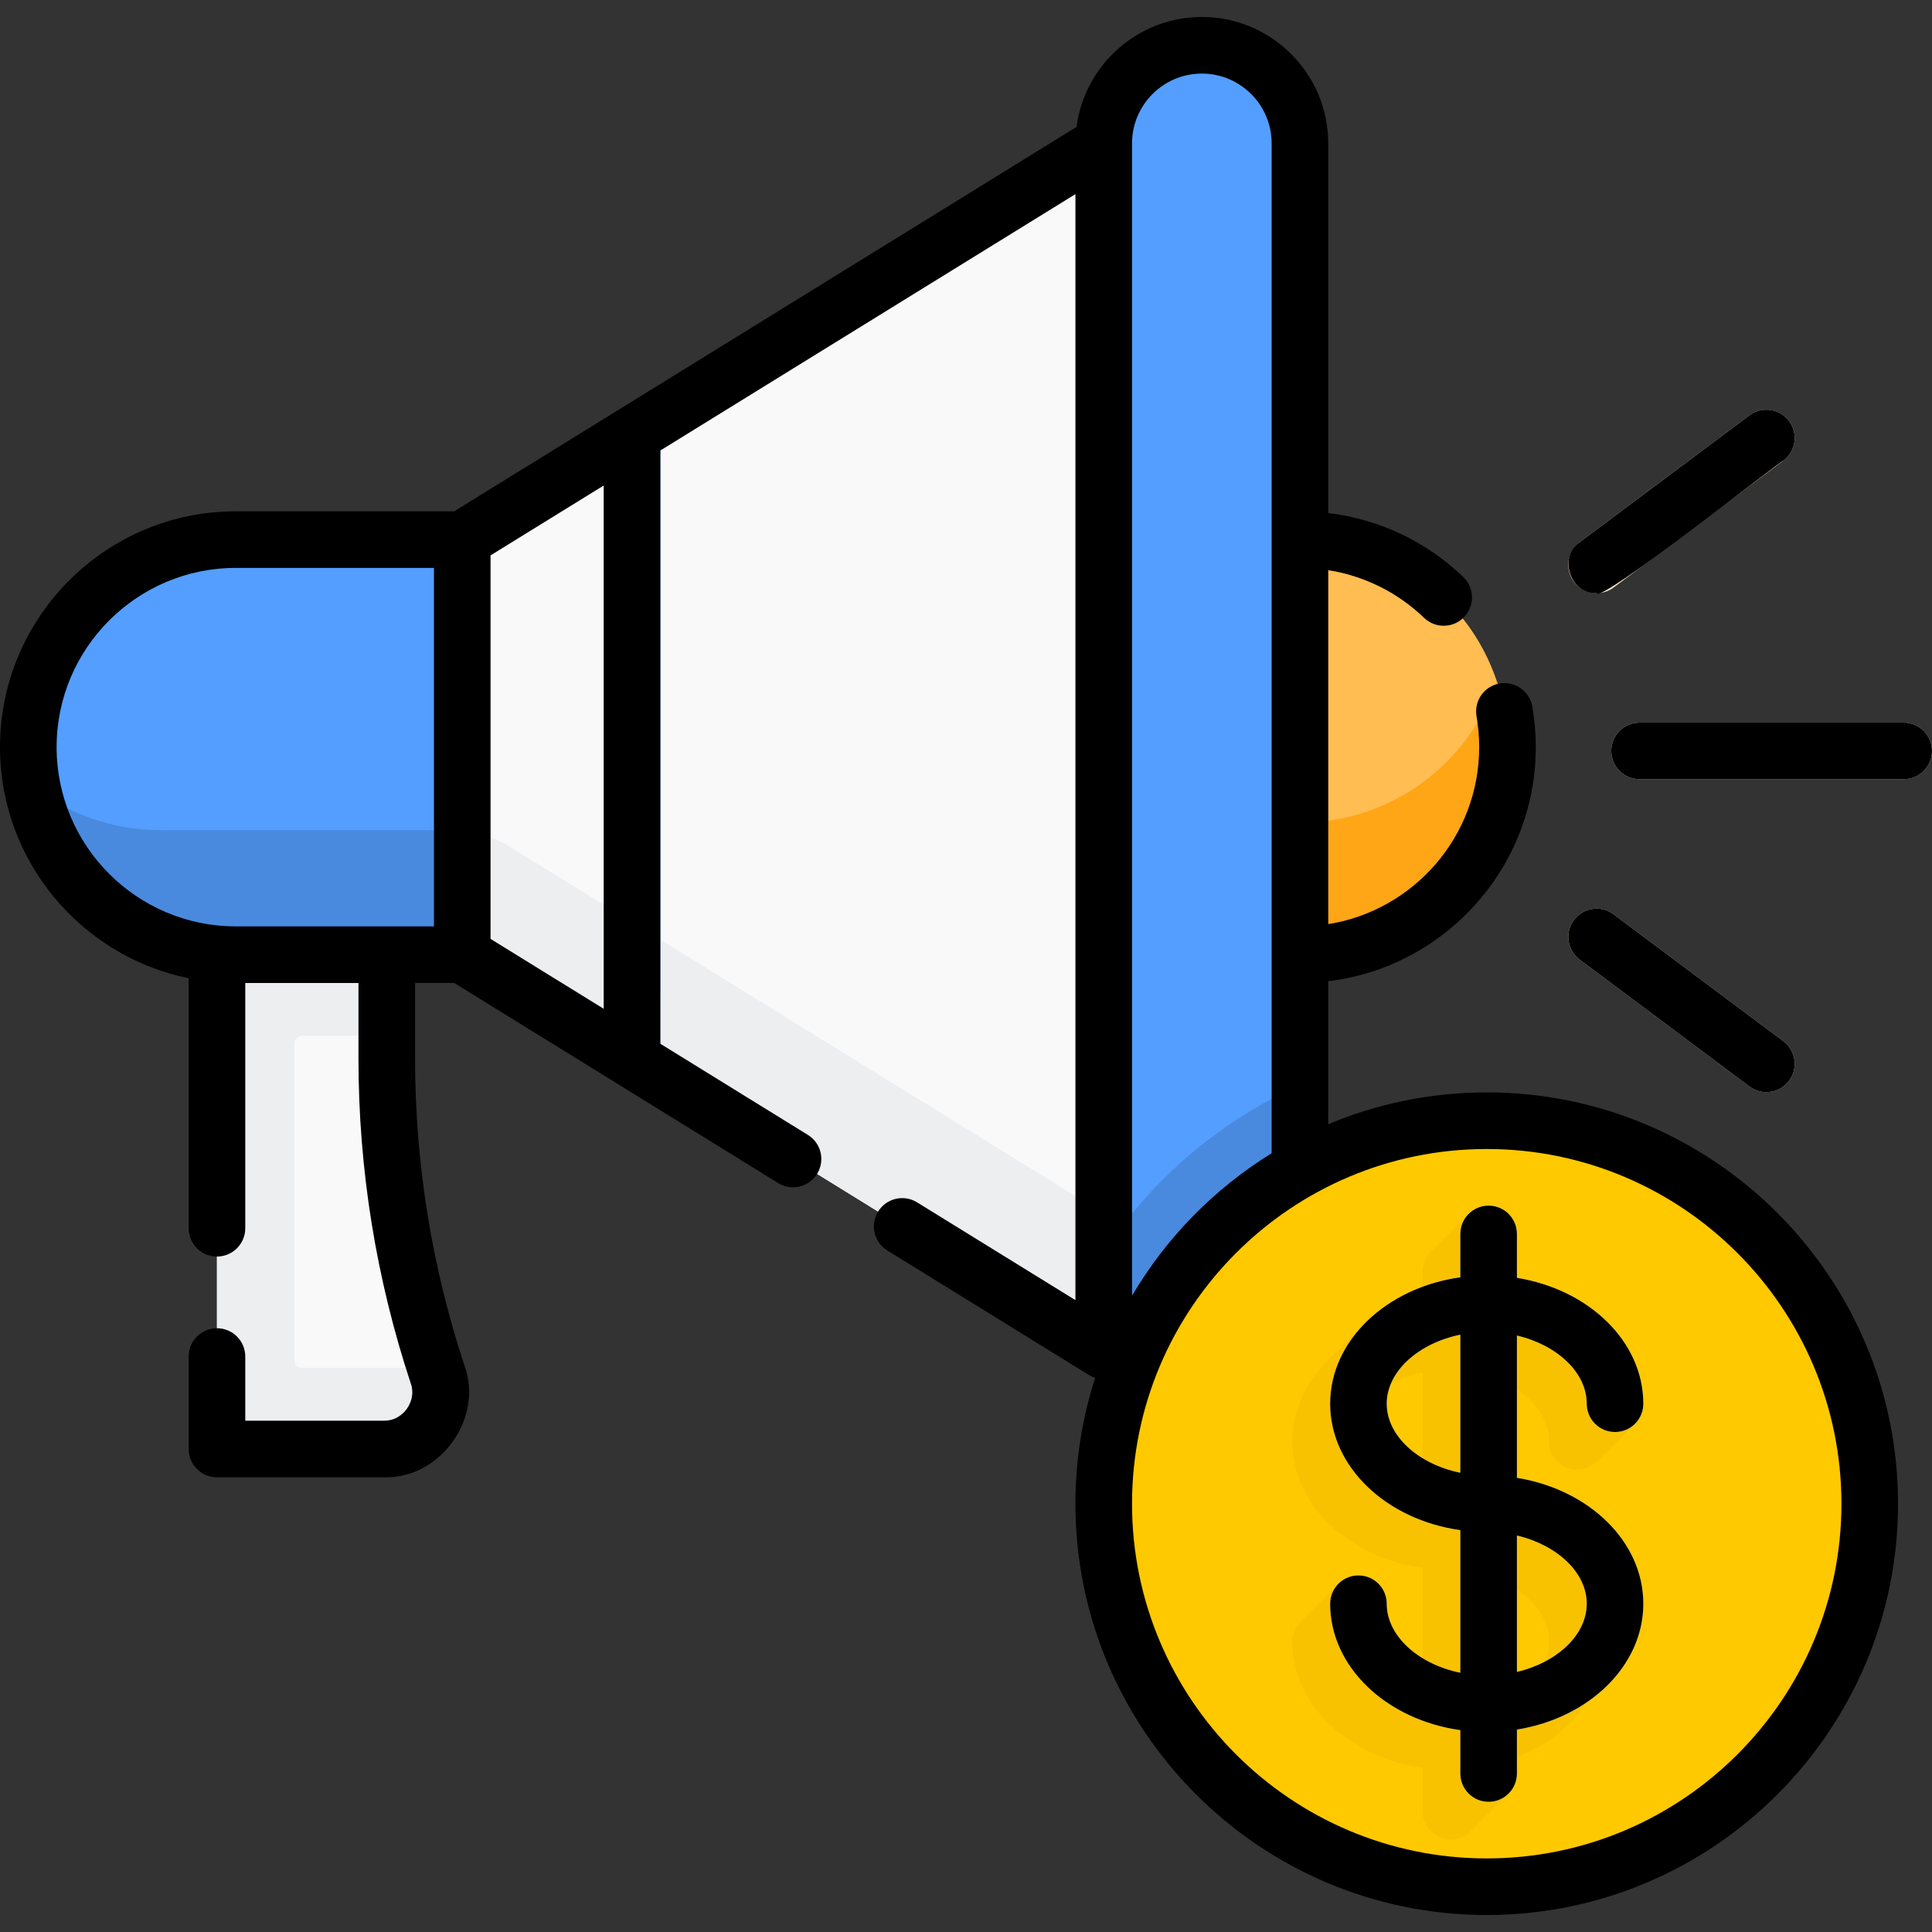
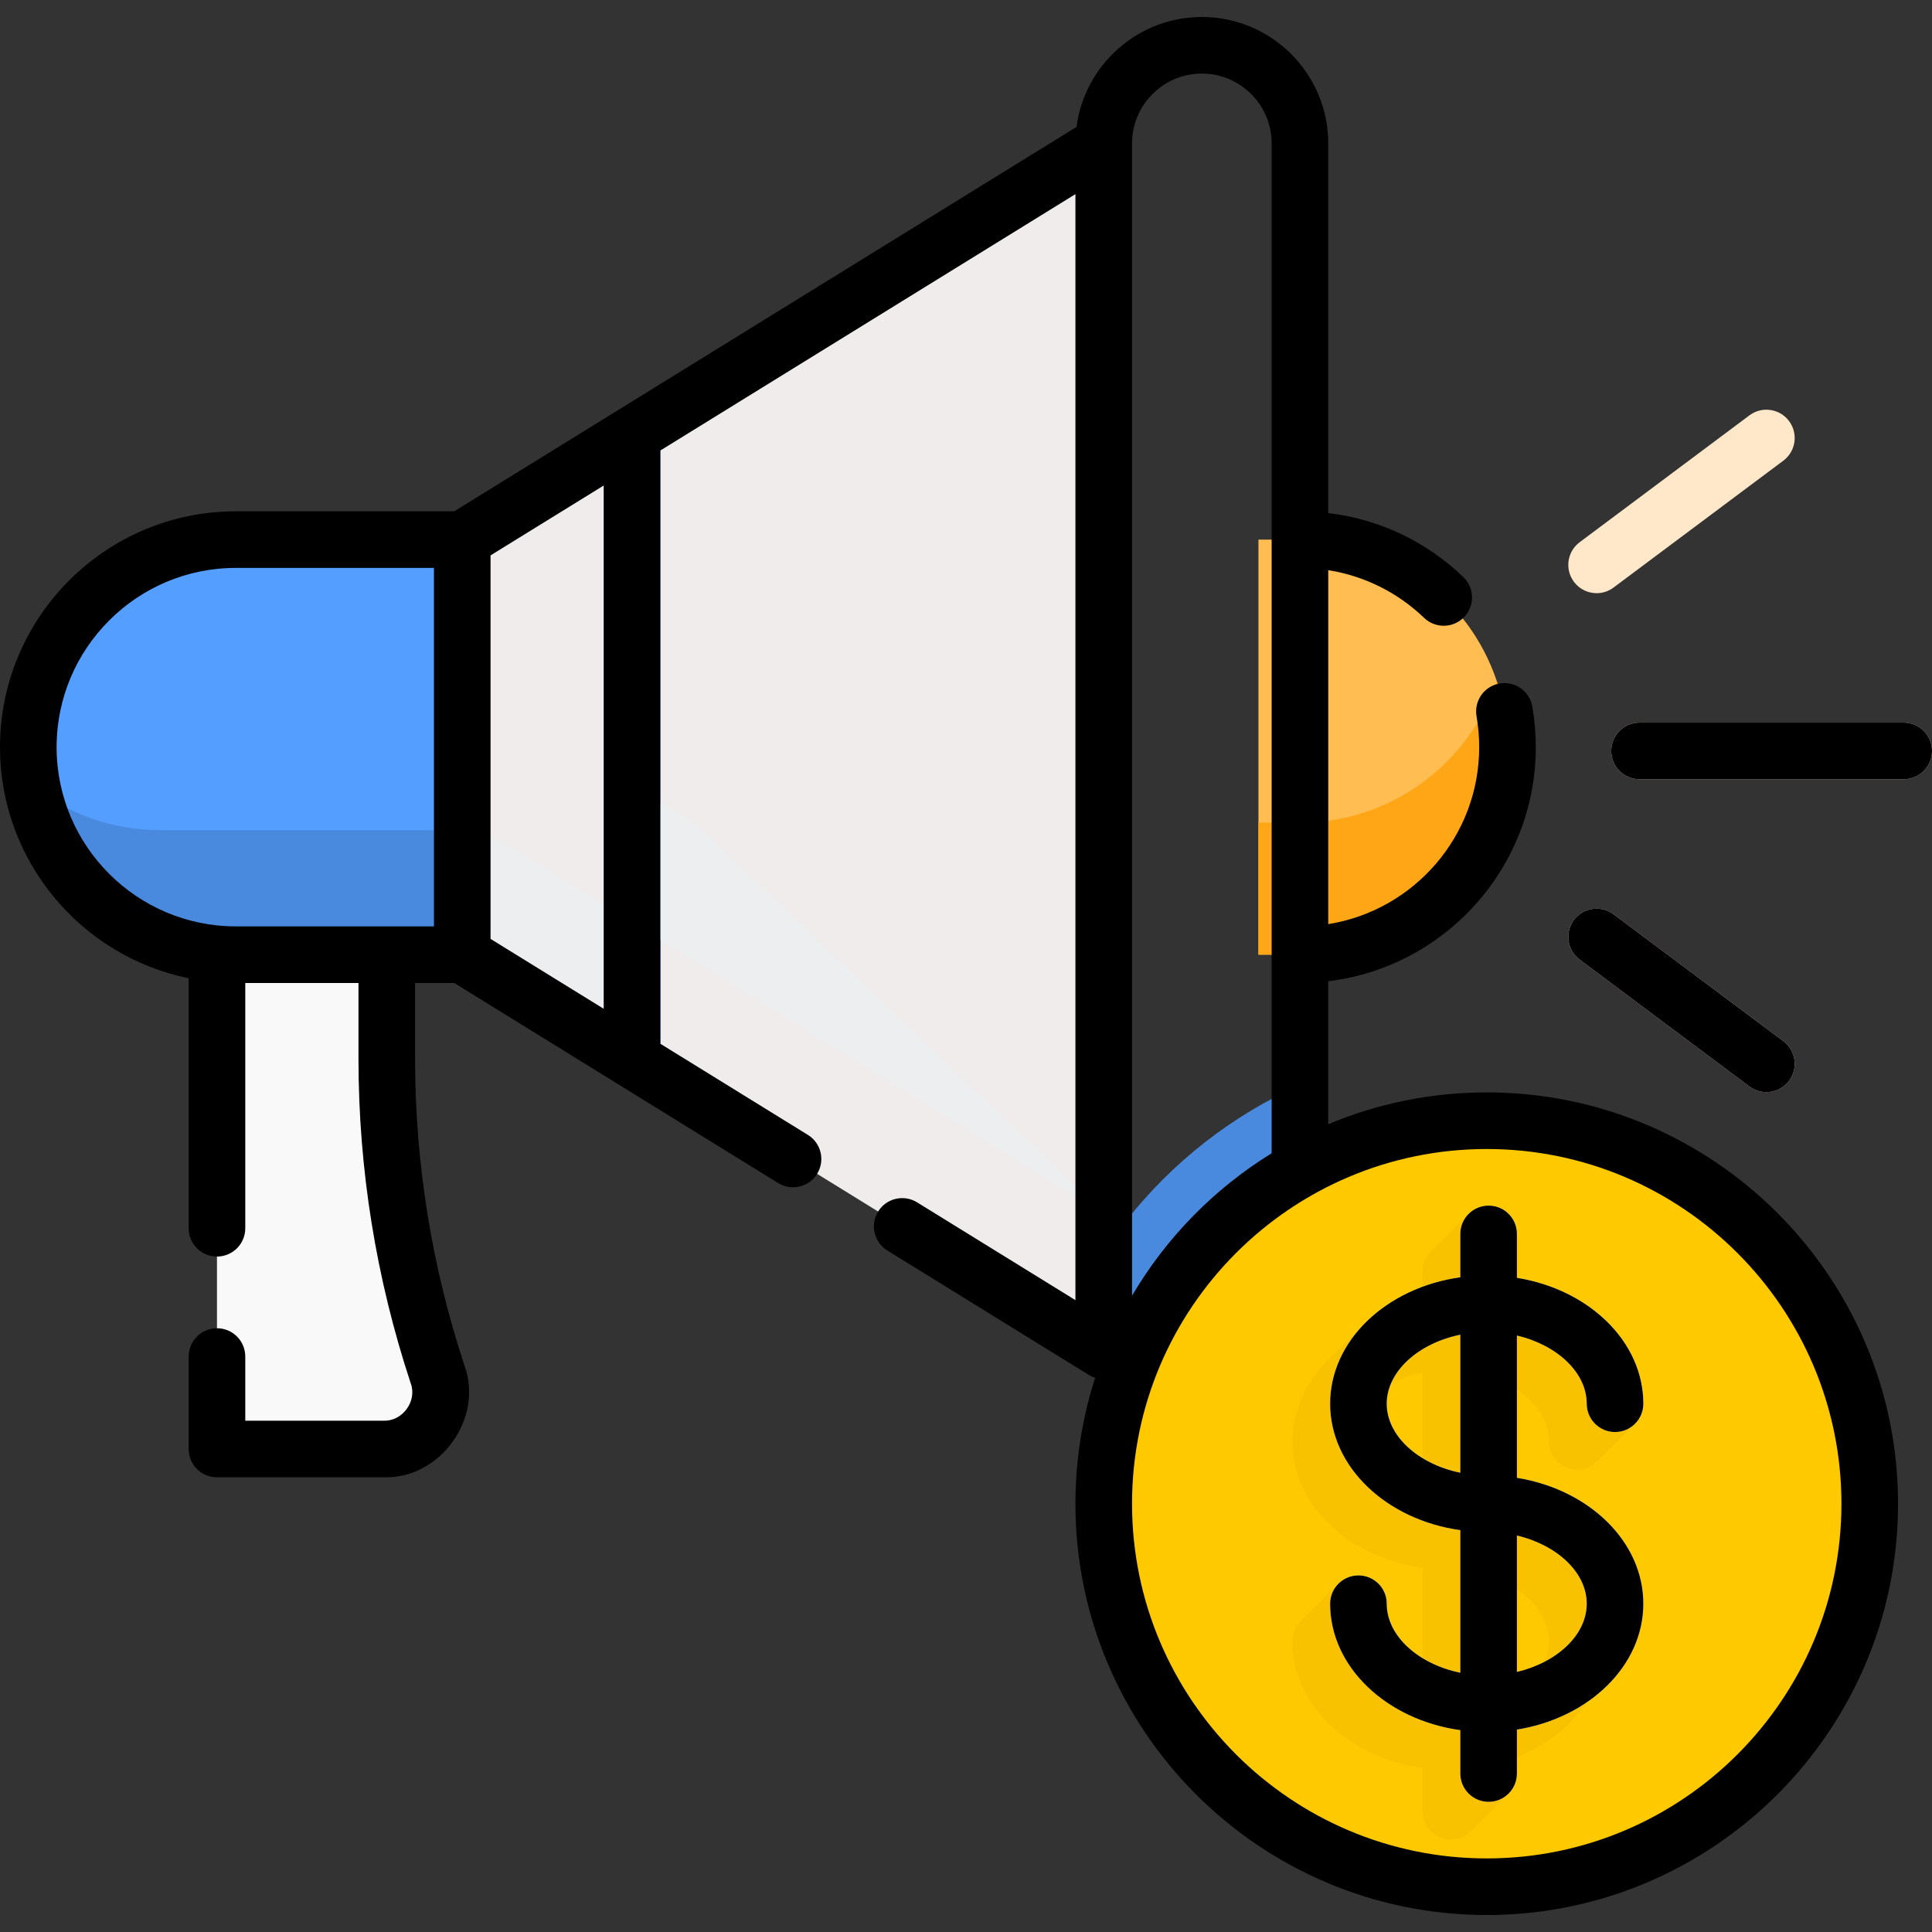
<svg xmlns="http://www.w3.org/2000/svg" id="Capa_1" height="512" viewBox="0 0 512 512" width="512" class="">
  <rect x="0" y="0" width="512" height="512" fill="#333333" stroke="none" />
  <g>
    <g>
      <g>
        <path d="m344.5 143h-11v110h11c30.376 0 55-24.624 55-55 0-30.376-24.624-55-55-55z" fill="#ffc682" data-original="#FFBD52" class="" style="fill:#FFBD52" data-old_color="#ffc682" />
        <path d="m399.5 198c0 30.38-24.62 55-55 55h-11v-35h11c24.26 0 44.85-15.7 52.16-37.5 1.84 5.5 2.84 11.38 2.84 17.5z" fill="#ffac5c" data-original="#FFA617" style="fill:#FFA617" class="" data-old_color="#ffac5c" />
        <path d="m116.75 369.03c0 1.72-.3 3.4-.86 4.97-2.03 5.7-7.44 10-14.15 10h-39.24c-2.76 0-5-2.24-5-5v-129h45v30.54c0 27.83 4.35 55.48 12.9 81.96.19.6.38 1.19.58 1.79.35 1.07.58 2.15.68 3.21.03.17.04.33.05.5.03.35.04.69.04 1.03z" fill="#f5f5f5" data-original="#F9F9FA" class="" style="fill:#F9F9FA" data-old_color="#f5f5f5" />
-         <path d="m116.75 369.03c0 1.72-.3 3.4-.86 4.97-2.03 5.7-7.44 10-14.15 10h-39.24c-2.76 0-5-2.24-5-5v-127l45 .49v22.01h-22.5c-1.1 0-2 .9-2 2v84c0 1.1.9 2 2 2h35.4c.19.6.38 1.19.58 1.79.35 1.07.58 2.15.68 3.21.03.17.04.33.05.5.03.35.04.69.04 1.03z" fill="#e6e6e6" data-original="#ECEEF0" class="" style="fill:#ECEEF0" data-old_color="#e6e6e6" />
        <path d="m423.123 157.199c-2.285 0-4.541-1.04-6.014-3.011-2.479-3.318-1.8-8.018 1.519-10.497l44.996-33.623c3.318-2.48 8.019-1.799 10.497 1.519 2.479 3.318 1.8 8.018-1.519 10.497l-44.996 33.623c-1.347 1.006-2.922 1.492-4.483 1.492z" fill="#ffe7c9" data-original="#FFE7C9" style="fill:#FFE7C9" />
        <path d="m423.123 240.801c-2.285 0-4.541 1.04-6.014 3.011-2.479 3.318-1.8 8.018 1.519 10.497l44.996 33.623c3.318 2.48 8.019 1.799 10.497-1.519 2.479-3.318 1.8-8.018-1.519-10.497l-44.996-33.623c-1.347-1.006-2.922-1.492-4.483-1.492z" fill="#ffe7c9" data-original="#FFE7C9" style="fill:#FFE7C9" />
        <path d="m125.06 143v110h-62.56c-15.19 0-28.94-6.16-38.89-16.11s-16.11-23.7-16.11-38.89c0-30.38 24.62-55 55-55z" fill="#fd646f" data-original="#549EFF" class="" style="fill:#549EFF" data-old_color="#fd646f" />
        <path d="m125.06 220v33h-62.56c-15.19 0-28.94-6.16-38.89-16.11-7.67-7.67-13.09-17.6-15.16-28.71 9.37 7.41 21.19 11.82 34.05 11.82z" fill="#fc4755" data-original="#498ADF" class="" style="fill:#498ADF" data-old_color="#fc4755" />
        <path d="m294 37.07v321.86l-54.91-33.92-28.93-17.87-35.16-21.72-15-9.26-37.5-23.16v-110l37.5-23.16 15-9.27z" fill="#f0ecec" data-original="#F0ECEC" style="fill:#F0ECEC" />
        <path d="m175 110.57v174.85l-15-9.26v-156.32z" fill="#fd646f" data-original="#549EFF" class="" style="fill:#549EFF" data-old_color="#fd646f" />
-         <path d="m294 37.07v321.86l-1.5-.93-53.41-32.99-28.93-17.87-35.16-21.72-15-9.26-37.5-23.16v-110l27.5-16.98 10-6.18 15-9.27z" fill="#f5f5f5" data-original="#F9F9FA" class="" style="fill:#F9F9FA" data-old_color="#f5f5f5" />
-         <path d="m175 110.57v153.69l-15-9.26v-135.16z" fill="#fd646f" data-original="#549EFF" class="" style="fill:#549EFF" data-old_color="#fd646f" />
-         <path d="m344.5 38v320c0 14.36-11.64 26-26 26-7.18 0-13.68-2.91-18.38-7.62-4.71-4.7-7.62-11.2-7.62-18.38v-320c0-14.36 11.64-26 26-26s26 11.64 26 26z" fill="#fd646f" data-original="#549EFF" class="" style="fill:#549EFF" data-old_color="#fd646f" />
        <path d="m175 249.04v36.38l-15-9.26v-36.38z" fill="#fc4755" data-original="#498ADF" class="" style="fill:#498ADF" data-old_color="#fc4755" />
-         <path d="m292.5 321.62v36.38l-53.41-32.99-28.93-17.87-35.16-21.72v-36.38l9.46 5.84z" fill="#e6e6e6" data-original="#ECEEF0" class="" style="fill:#ECEEF0" data-old_color="#e6e6e6" />
+         <path d="m292.5 321.62l-53.41-32.99-28.93-17.87-35.16-21.72v-36.38l9.46 5.84z" fill="#e6e6e6" data-original="#ECEEF0" class="" style="fill:#ECEEF0" data-old_color="#e6e6e6" />
        <path d="m160 239.78v36.38l-37.5-23.16v-33c.86.1 1.71.24 2.56.42 3.54.72 6.94 2.07 10.04 3.98l14.9 9.2z" fill="#e6e6e6" data-original="#ECEEF0" class="" style="fill:#ECEEF0" data-old_color="#e6e6e6" />
        <path d="m298.503 323.46c-1.933 2.456-5.981 1.159-6.003-1.966 0-.025 0-.049 0-.074v10.36 26.22c0 .449.011.895.034 1.338.247 4.875 1.837 9.395 4.409 13.197.234.346.476.685.725 1.019.5.667 1.03 1.309 1.591 1.924.28.307.567.608.862.902 4.805 4.816 11.492 7.75 18.864 7.616 14.267-.259 25.516-12.313 25.516-26.582v-34.974-34.89c-18.106 8.099-33.873 20.506-45.998 35.91z" fill="#fc4755" data-original="#498ADF" class="" style="fill:#498ADF" data-old_color="#fc4755" />
        <path d="m495.5 398.5c0 56.06-45.44 101.5-101.5 101.5-19.58 0-37.86-5.54-53.36-15.14-4.95-3.07-9.61-6.54-13.94-10.39-3.6-3.18-6.97-6.61-10.06-10.28-7.35-8.63-13.27-18.5-17.4-29.26-4.36-11.31-6.74-23.59-6.74-36.43 0-56.06 45.44-101.5 101.5-101.5 12.84 0 25.12 2.38 36.42 6.74 10.76 4.13 20.64 10.05 29.28 17.4 3.66 3.1 7.1 6.46 10.26 10.06 3.86 4.33 7.33 8.99 10.4 13.94 9.6 15.5 15.14 33.78 15.14 53.36z" fill="#fad207" data-original="#FFC900" class="" style="fill:#FFC900" data-old_color="#fad207" />
        <path clip-rule="evenodd" d="m392 401.64v-37.71c10.6 2.49 18.5 9.76 18.5 18.07 0 4.14 3.36 7.5 7.5 7.5 2.245 0 4.096-1.117 5.629-2.557l9.619-9.588h-8.136c-2.411-14.399-15.862-25.947-33.112-28.715v-26.81h-2.93l-9.79 9.79c-.06.05-.11.1-.16.16l-.11.11.01.01c-1.25 1.34-2.02 3.13-2.02 5.1v11.49c-5.855.82-11.29 2.654-16.041 5.262v-2.297l-9.753 9.738v.003c-5.454 5.753-8.707 12.973-8.707 20.804 0 16.79 14.94 30.77 34.5 33.51v37.78c-11.1-2.26-19.5-9.72-19.5-18.29 0-2.22-.972-4.209-2.506-5.583l-.042-9.965-10.043 10.042.003.008c-1.48 1.37-2.412 3.323-2.412 5.497 0 16.79 14.94 30.77 34.5 33.51v11.491c0 4.14 3.36 7.5 7.5 7.5 1.857 0 3.553-.679 4.863-1.798l9.98-9.976h-7.342v-7.366c19.07-3.06 33.5-16.85 33.5-33.36s-14.43-30.3-33.5-33.36zm-15-1.348c-11.096-2.265-19.5-9.723-19.5-18.292s8.404-16.027 19.5-18.292zm15 52.782v-36.149c10.597 2.498 18.5 9.765 18.5 18.074s-7.903 15.577-18.5 18.075z" fill="#f8c201" fill-rule="evenodd" data-original="#F8C201" class="" style="fill:#F8C201" />
        <path d="m402 391.64v-37.715c10.597 2.498 18.5 9.765 18.5 18.074 0 4.143 3.357 7.5 7.5 7.5s7.5-3.357 7.5-7.5c0-16.506-14.433-30.296-33.5-33.36v-11.639c0-4.143-3.357-7.5-7.5-7.5s-7.5 3.357-7.5 7.5v11.493c-19.56 2.735-34.5 16.714-34.5 33.507s14.94 30.772 34.5 33.507v37.785c-11.096-2.265-19.5-9.723-19.5-18.292 0-4.143-3.357-7.5-7.5-7.5s-7.5 3.357-7.5 7.5c0 16.793 14.94 30.772 34.5 33.507v11.493c0 4.143 3.357 7.5 7.5 7.5s7.5-3.357 7.5-7.5v-11.64c19.067-3.064 33.5-16.854 33.5-33.36s-14.433-30.296-33.5-33.36zm-34.5-19.64c0-8.569 8.404-16.027 19.5-18.292v36.584c-11.096-2.265-19.5-9.723-19.5-18.292zm34.5 71.074v-36.149c10.597 2.498 18.5 9.765 18.5 18.074s-7.903 15.577-18.5 18.075z" fill="#f5f5f5" data-original="#F9F9FA" class="" style="fill:#F9F9FA" data-old_color="#f5f5f5" />
        <path d="m504.5 206.5h-70c-4.143 0-7.5-3.357-7.5-7.5s3.357-7.5 7.5-7.5h70c4.143 0 7.5 3.357 7.5 7.5s-3.357 7.5-7.5 7.5z" fill="#ffe7c9" data-original="#FFE7C9" style="fill:#FFE7C9" />
      </g>
      <g>
        <path d="m504.5 191.5h-70c-4.143 0-7.5 3.357-7.5 7.5s3.357 7.5 7.5 7.5h70c4.143 0 7.5-3.357 7.5-7.5s-3.357-7.5-7.5-7.5z" data-original="#000000" class="active-path" style="fill:#000000" />
-         <path d="m423.123 157.199c.906 2.815 47.953-34.537 49.479-35.116 3.318-2.479 3.998-7.18 1.519-10.497s-7.18-3.999-10.497-1.519l-44.995 33.624c-5.812 4.027-2.427 13.772 4.494 13.508z" data-original="#000000" class="active-path" style="fill:#000000" />
        <path d="m418.628 254.309 44.995 33.624c3.286 2.464 8.004 1.819 10.497-1.519 2.479-3.317 1.8-8.018-1.519-10.497l-44.995-33.624c-3.317-2.48-8.018-1.8-10.497 1.519-2.479 3.317-1.799 8.017 1.519 10.497z" data-original="#000000" class="active-path" style="fill:#000000" />
        <path d="m420.5 372c0 4.143 3.357 7.5 7.5 7.5s7.5-3.357 7.5-7.5c0-16.506-14.433-30.296-33.5-33.36v-11.64c0-4.143-3.357-7.5-7.5-7.5s-7.5 3.357-7.5 7.5v11.493c-19.56 2.735-34.5 16.714-34.5 33.507s14.94 30.772 34.5 33.507v37.785c-11.096-2.265-19.5-9.723-19.5-18.292 0-4.143-3.357-7.5-7.5-7.5s-7.5 3.357-7.5 7.5c0 16.793 14.94 30.772 34.5 33.507v11.493c0 4.143 3.357 7.5 7.5 7.5s7.5-3.357 7.5-7.5v-11.64c19.067-3.064 33.5-16.854 33.5-33.36s-14.433-30.296-33.5-33.36v-37.715c10.597 2.499 18.5 9.765 18.5 18.075zm-53 0c0-8.569 8.404-16.027 19.5-18.292v36.584c-11.096-2.265-19.5-9.723-19.5-18.292zm53 53c0 8.31-7.903 15.576-18.5 18.074v-36.149c10.597 2.499 18.5 9.765 18.5 18.075z" data-original="#000000" class="active-path" style="fill:#000000" />
        <path d="m394 289.5c-14.878 0-29.067 3-42 8.421v-37.887c30.937-3.719 55-30.111 55-62.034 0-3.608-.311-7.228-.923-10.756-.708-4.08-4.583-6.813-8.673-6.106-4.081.709-6.814 4.592-6.106 8.673.466 2.683.702 5.438.702 8.189 0 23.639-17.36 43.295-40 46.902v-93.803c9.513 1.507 18.342 5.858 25.402 12.642 2.983 2.868 7.731 2.777 10.604-.212 2.87-2.987 2.774-7.734-.212-10.604-9.875-9.487-22.377-15.358-35.795-16.962v-97.963c0-18.472-15.028-33.5-33.5-33.5-16.992 0-31.06 12.72-33.206 29.136l-164.922 101.864h-57.871c-34.463 0-62.5 28.037-62.5 62.5 0 30.183 21.507 55.435 50 61.242v66.258c0 4.143 3.357 7.5 7.5 7.5s7.5-3.357 7.5-7.5v-65h30v20.037c0 29.31 4.665 58.28 13.864 86.108 1.696 4.662-2.162 10.002-7.121 9.854h-36.743v-17c0-4.143-3.357-7.5-7.5-7.5s-7.5 3.357-7.5 7.5v24.501c0 4.143 3.357 7.5 7.5 7.5h44.243c14.878.443 26.452-15.577 21.362-29.563-8.696-26.307-13.105-53.694-13.105-81.4v-20.037h10.371l85.848 53.023c3.469 2.158 8.132 1.115 10.322-2.439 2.177-3.524 1.084-8.146-2.439-10.322l-39.102-24.151v-157.222l110-67.941v293.105l-41.966-25.92c-3.526-2.178-8.146-1.085-10.322 2.439-2.177 3.524-1.084 8.146 2.439 10.322l53.407 32.986c.033.02.069.034.102.054.248.149.504.285.77.404.027.012.053.027.081.039.233.101.47.192.714.269-3.387 10.518-5.225 21.725-5.225 33.354 0 60.103 48.897 109 109 109s109-48.897 109-109-48.897-109-109-109zm-279-44h-52.5c-26.191 0-47.5-21.309-47.5-47.5s21.309-47.5 47.5-47.5h52.5zm45 21.846-30-18.529v-101.634l30-18.529zm158.5-247.846c10.201 0 18.5 8.299 18.5 18.5v267.629c-15.199 9.363-27.935 22.351-37 37.75v-305.379c0-10.201 8.299-18.5 18.5-18.5zm75.5 473c-51.832 0-94-42.168-94-94s42.168-94 94-94 94 42.168 94 94-42.168 94-94 94z" data-original="#000000" class="active-path" style="fill:#000000" />
      </g>
    </g>
  </g>
</svg>